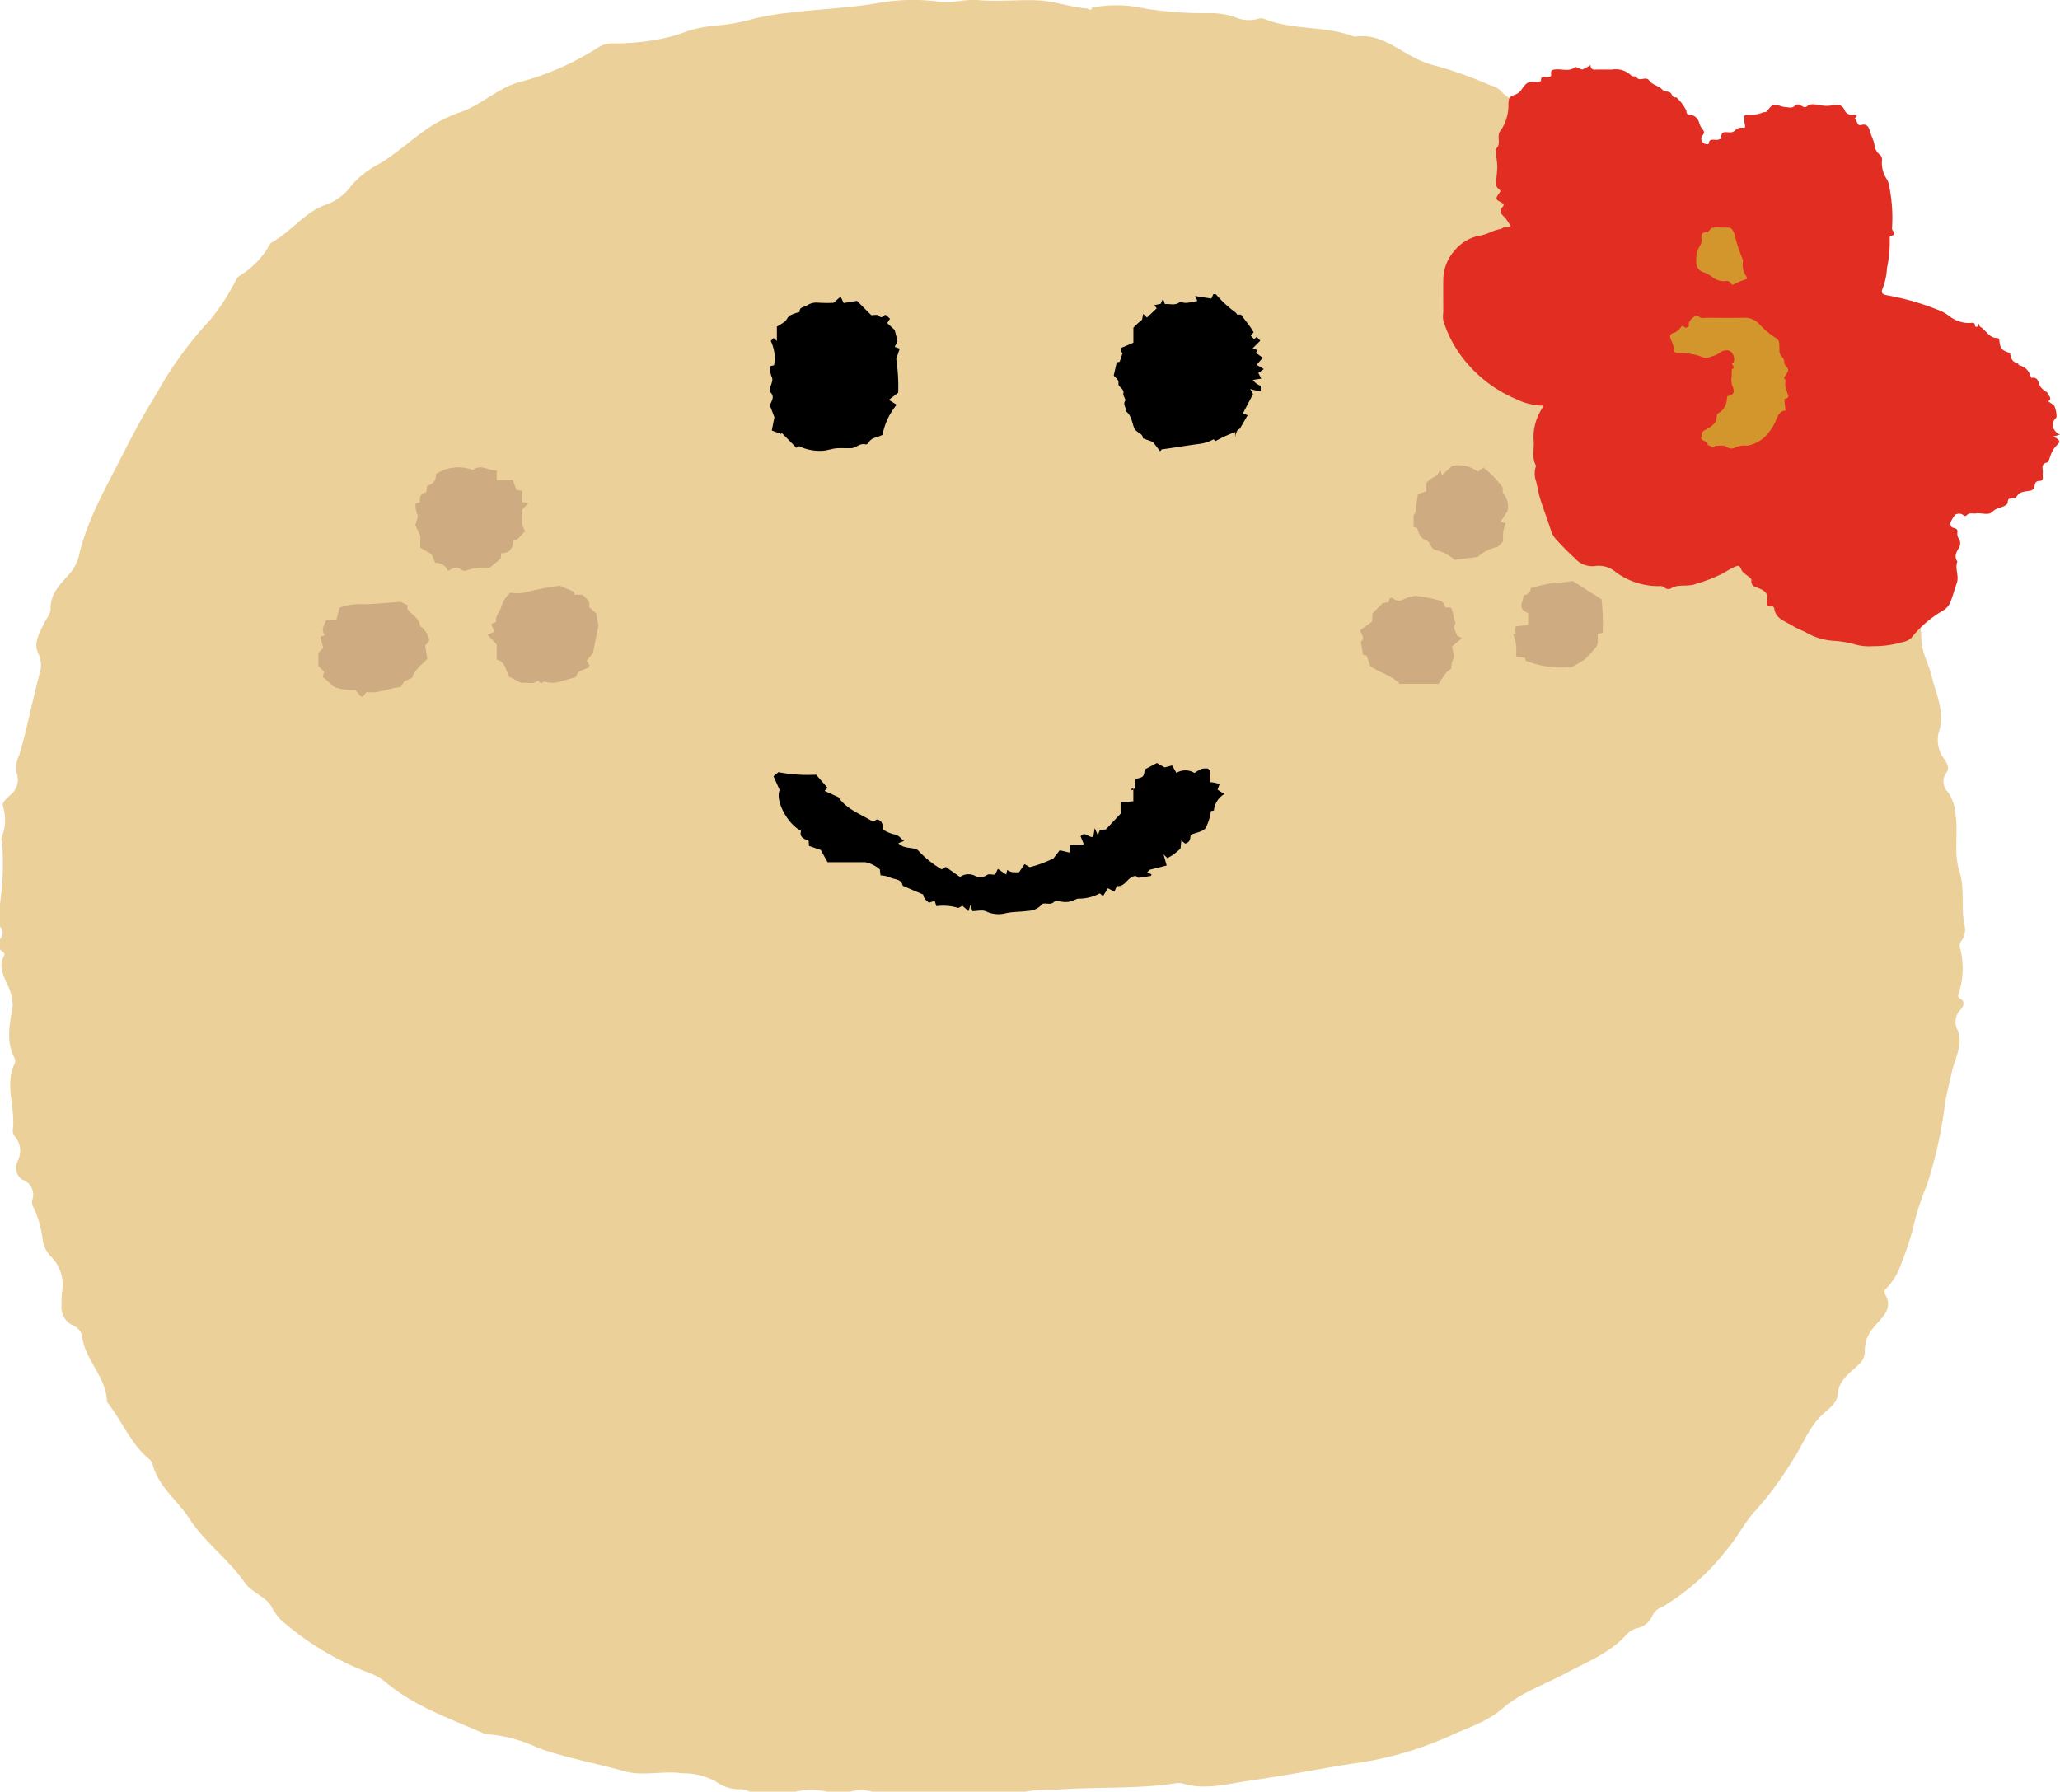
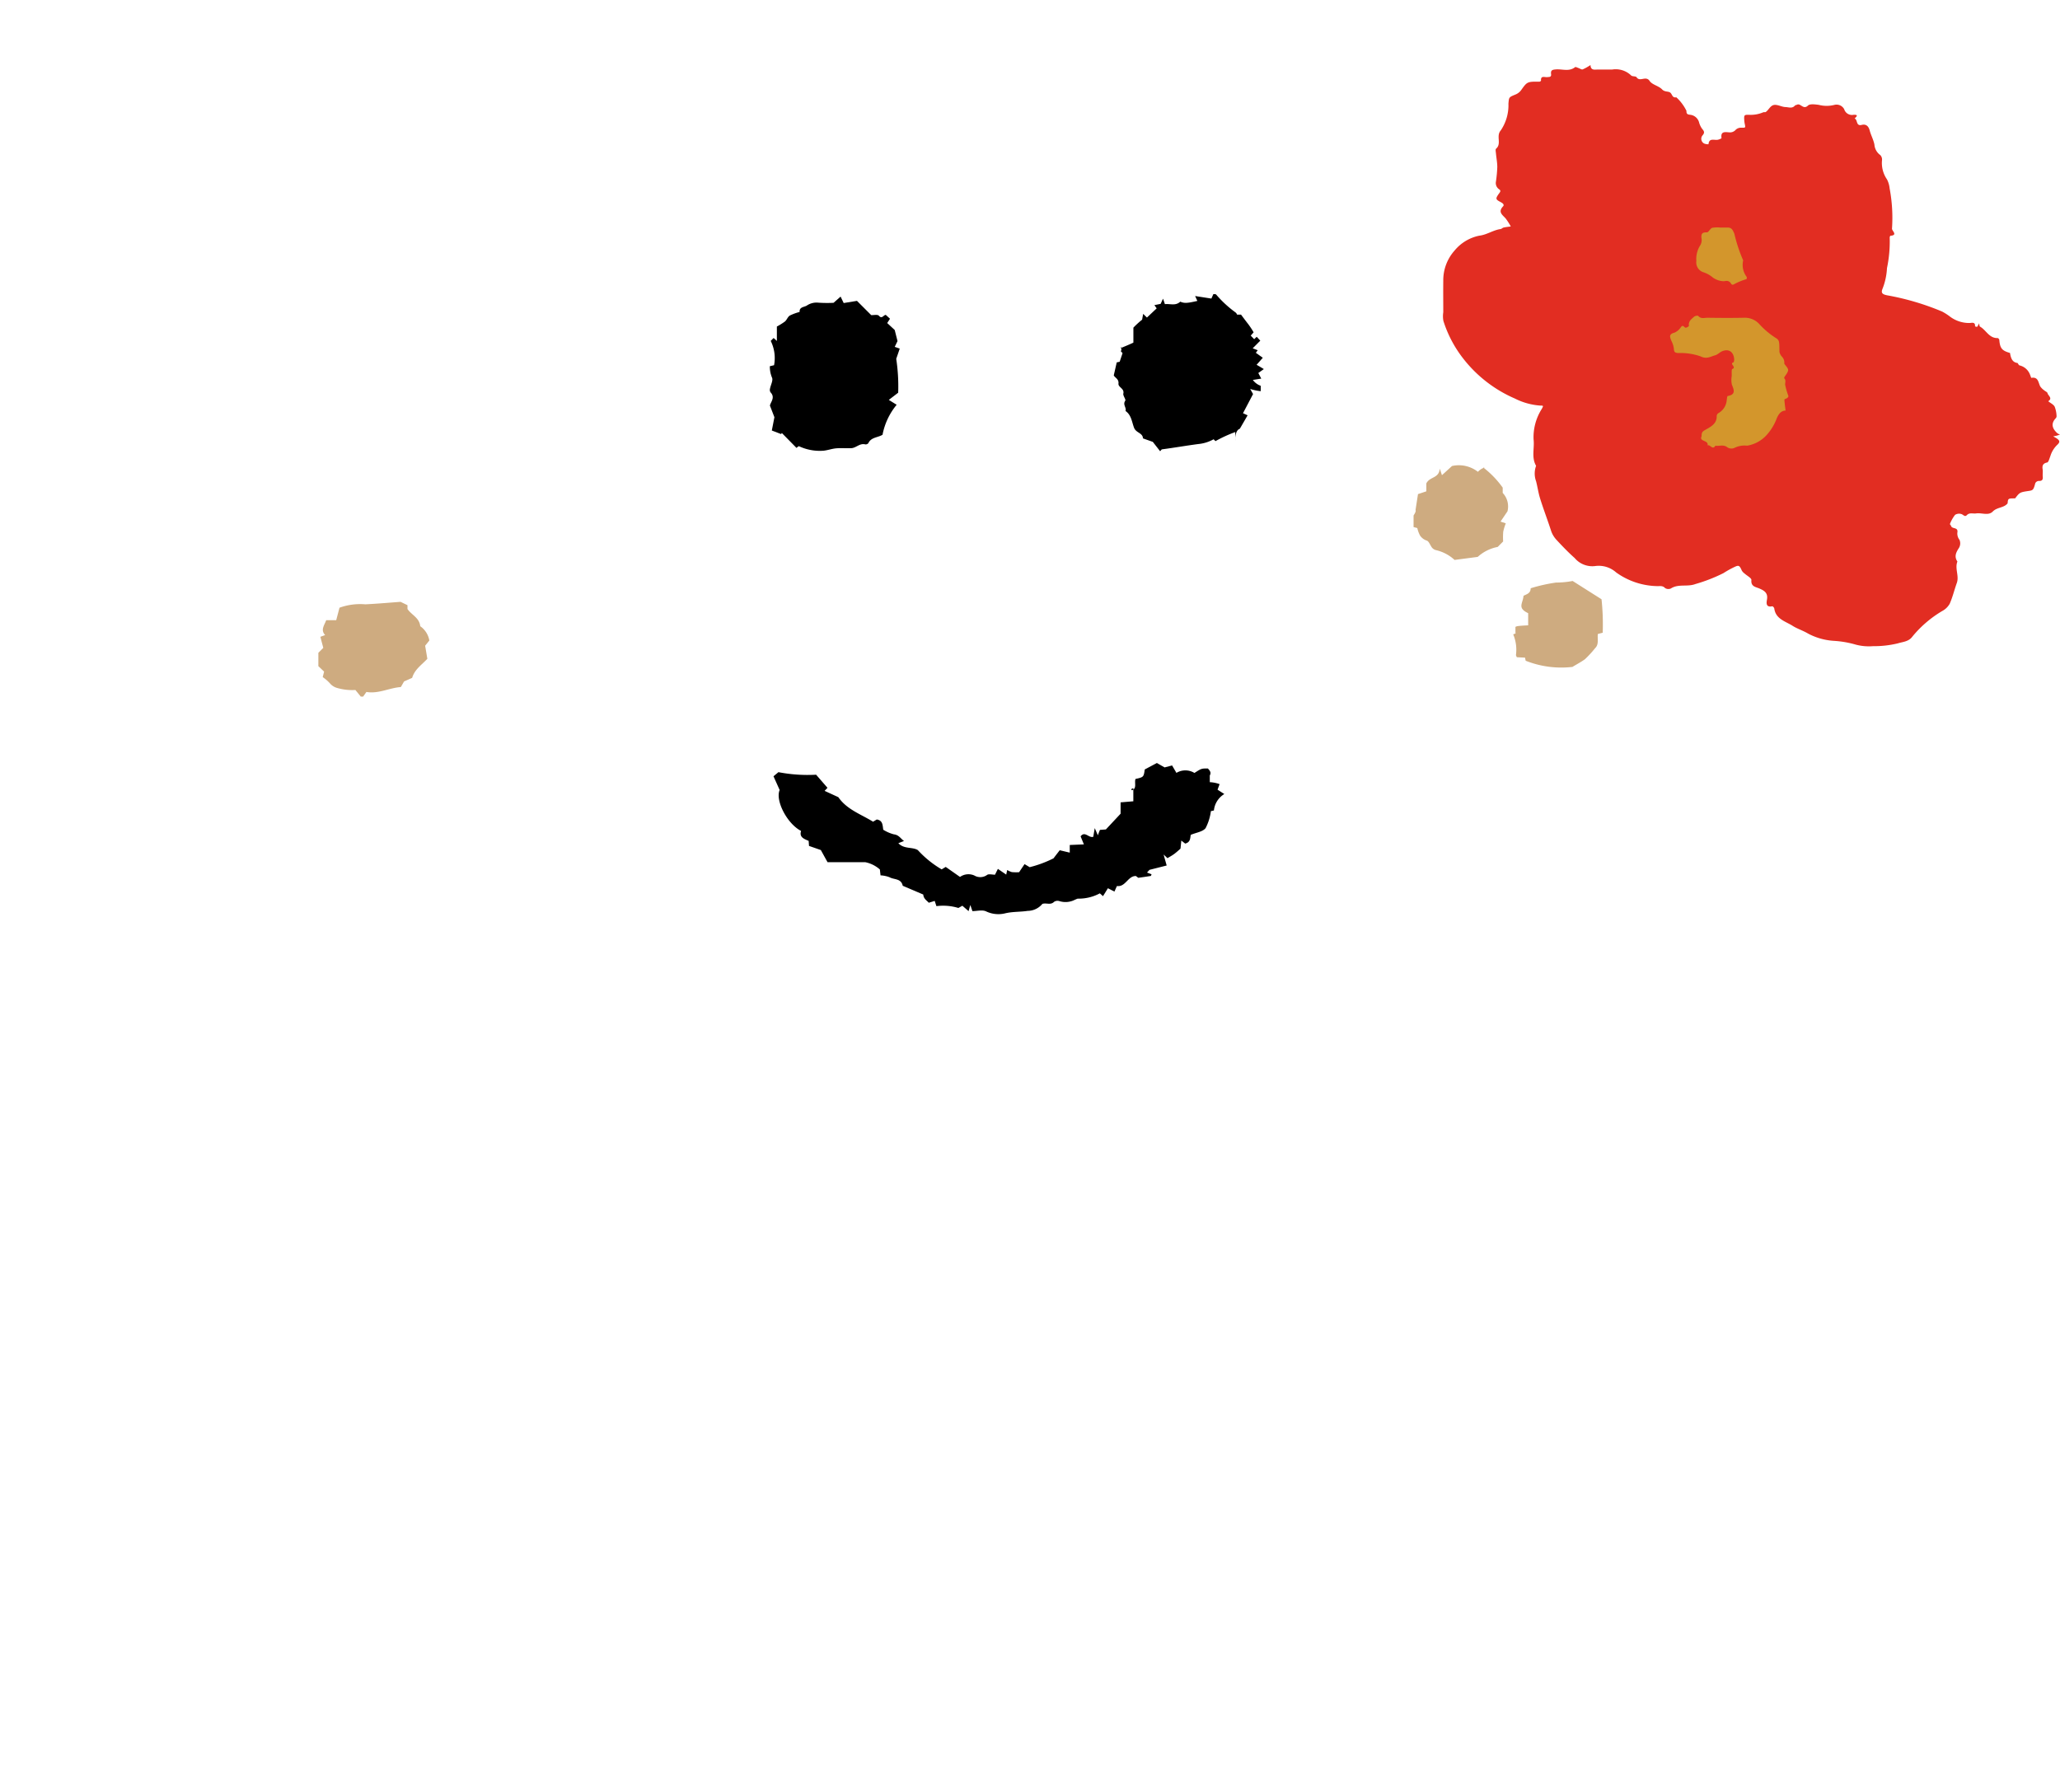
<svg xmlns="http://www.w3.org/2000/svg" width="173" height="150.482" viewBox="0 0 173 150.482">
  <defs>
    <style>.a{fill:#ebd09a;}.b{fill:#ceab80;}.b,.c,.d,.e{fill-rule:evenodd;}.c{fill:#e22d22;}.d{fill:#d3962c;}</style>
  </defs>
  <g transform="translate(148.343 22378.277)">
-     <path class="a" d="M700.789,931.206H687.944a3.689,3.689,0,0,0-1.895,0h-1.9a6.7,6.7,0,0,0-2.739,0h-3.791a1.835,1.835,0,0,0-.9-.211,3.174,3.174,0,0,1-1.925-.634,5.7,5.7,0,0,0-2.823-.7c-1.633-.241-3.295.278-4.917-.183-2.413-.686-4.891-1.1-7.268-1.976a12.052,12.052,0,0,0-4.007-1.105,1.609,1.609,0,0,1-.615-.136c-2.74-1.2-5.594-2.193-7.964-4.12a4.852,4.852,0,0,0-1.532-.909,23.993,23.993,0,0,1-7.417-4.45,4.886,4.886,0,0,1-.84-1.2c-.586-.829-1.637-1.133-2.2-1.937-1.359-1.955-3.362-3.374-4.63-5.341-1.015-1.576-2.665-2.735-3.128-4.673a.856.856,0,0,0-.326-.4c-1.467-1.257-2.188-3.058-3.328-4.553-.065-.083-.157-.173-.161-.268-.068-2.061-1.861-3.466-2.084-5.474a1.266,1.266,0,0,0-.814-.909,1.677,1.677,0,0,1-.92-1.643,11.409,11.409,0,0,1,.048-1.156,3.35,3.35,0,0,0-.878-2.91,2.545,2.545,0,0,1-.75-1.478,8.591,8.591,0,0,0-.775-2.718.884.884,0,0,1-.1-.614,1.3,1.3,0,0,0-.8-1.685,1.2,1.2,0,0,1-.42-1.59,1.845,1.845,0,0,0-.181-1.981.873.873,0,0,1-.24-.574c.267-1.826-.662-3.673.1-5.485a.658.658,0,0,0,.057-.6c-.765-1.444-.389-2.913-.155-4.4a4.173,4.173,0,0,0-.562-1.986c-.269-.735-.617-1.4-.175-2.185.167-.295-.219-.38-.335-.571V859.6a.723.723,0,0,0,0-1.053v-1.9a23.093,23.093,0,0,0,.181-5.115c0-.137-.106-.282-.065-.411a3.856,3.856,0,0,0,.144-2.653c-.134-.35.312-.674.579-.947a1.642,1.642,0,0,0,.561-1.874,2.535,2.535,0,0,1,.233-1.537c.658-2.256,1.093-4.564,1.7-6.827a2.236,2.236,0,0,0-.136-1.718c-.4-.9.156-1.771.554-2.571.185-.374.5-.722.5-1.135-.026-1.247.78-2.026,1.508-2.851a3.555,3.555,0,0,0,.857-1.551c.7-3.081,2.286-5.784,3.692-8.56.869-1.716,1.779-3.418,2.805-5.046a31.177,31.177,0,0,1,4.549-6.274,17.631,17.631,0,0,0,1.91-2.87c.2-.283.295-.694.6-.852a7.071,7.071,0,0,0,2.5-2.619.457.457,0,0,1,.144-.152c1.645-.888,2.747-2.546,4.584-3.178a4.381,4.381,0,0,0,2.078-1.558,7.781,7.781,0,0,1,2.383-1.868c1.788-1.061,3.226-2.586,5.053-3.574a12.966,12.966,0,0,1,1.834-.789c1.821-.657,3.235-2.157,5.15-2.568a23.1,23.1,0,0,0,6.31-2.822,2.241,2.241,0,0,1,1.306-.358,20.186,20.186,0,0,0,3.746-.333,13.375,13.375,0,0,0,2.476-.7,11.168,11.168,0,0,1,2.259-.451,17.038,17.038,0,0,0,3.409-.612,22.568,22.568,0,0,1,3.292-.52c2.394-.3,4.809-.367,7.2-.8a16.576,16.576,0,0,1,5.01-.084c1.085.137,2.14-.232,3.218-.138,1.692.149,3.385-.05,5.072.024,1.389.061,2.723.588,4.12.679.159.117.313.2.411-.076a10.916,10.916,0,0,1,4.48.094,32.828,32.828,0,0,0,5.3.379,6.285,6.285,0,0,1,2.166.319,2.934,2.934,0,0,0,1.957.162.769.769,0,0,1,.52-.014c2.4.99,5.069.568,7.482,1.466a.437.437,0,0,0,.206.035c1.83-.266,3.188.818,4.653,1.608a8.307,8.307,0,0,0,2.247.883,34.354,34.354,0,0,1,4.433,1.6,1.942,1.942,0,0,1,.838.43c1.087,1.21,2.6,1.428,4.059,1.731a1.767,1.767,0,0,1,1.566,1.343,1.489,1.489,0,0,0,.907,1.083,14.67,14.67,0,0,0,2.157,1.068,1.744,1.744,0,0,1,1.017,1.014,1.668,1.668,0,0,0,1.6.984,2.317,2.317,0,0,1,1.956,1.064,2.606,2.606,0,0,0,1.448.965c1.157.37,1.731,1.441,2.449,2.313a12.706,12.706,0,0,0,2.869,2.964,4.258,4.258,0,0,1,1.914,2.27,4.192,4.192,0,0,0,1.524,2.4c.118.076.269.164.294.29a11.524,11.524,0,0,0,1.133,2.189c.723,1.692,1.142,3.515,2.379,4.965a2.027,2.027,0,0,1,.4,1.076,1.824,1.824,0,0,0,.881,1.28,3.7,3.7,0,0,1,1.27,2.42,4.284,4.284,0,0,0,1.285,2.771,1.841,1.841,0,0,1,.54,1.214,2.567,2.567,0,0,0,1.047,1.869.865.865,0,0,1,.473.659,3.09,3.09,0,0,0,.845,1.989.835.835,0,0,1,.127.8.99.99,0,0,0,.117.9,1.942,1.942,0,0,1,.368,1.586,1.1,1.1,0,0,0,.139.916c.737.745.5,1.674.655,2.55.149.852.6,1.675.8,2.537.372,1.555,1.174,3.054.576,4.748a2.656,2.656,0,0,0,.542,2.278c.216.355.382.71.11,1.069a1.235,1.235,0,0,0,.15,1.634,3.934,3.934,0,0,1,.636,1.962c.216,1.537-.17,3.18.291,4.589.5,1.539.151,3.037.427,4.524a1.585,1.585,0,0,1-.228,1.4.645.645,0,0,0-.1.685,6.8,6.8,0,0,1-.1,3.623c-.048.256-.219.387.151.6s.2.652-.056.917a1.418,1.418,0,0,0-.2,1.713c.441,1.2-.239,2.335-.5,3.467-.209.883-.422,1.758-.576,2.658a37.1,37.1,0,0,1-1.549,6.933,21.3,21.3,0,0,0-1.023,3.05,22.53,22.53,0,0,1-1.073,3.376,5.665,5.665,0,0,1-1.452,2.356,2.3,2.3,0,0,0,.043.276c.8,1.329-.392,2.082-.985,2.881a2.849,2.849,0,0,0-.7,1.879,1.493,1.493,0,0,1-.59,1.252c-.733.705-1.626,1.276-1.7,2.507-.036.594-.665,1.1-1.109,1.477-1.3,1.117-1.8,2.731-2.716,4.074a29.169,29.169,0,0,1-3.037,4.116c-.908.932-1.481,2.173-2.346,3.19a19.747,19.747,0,0,1-5.495,4.921,1.426,1.426,0,0,0-.889.827,1.746,1.746,0,0,1-1.2.949,1.835,1.835,0,0,0-.974.6c-1.384,1.516-3.254,2.23-5.006,3.173-1.782.959-3.82,1.654-5.29,2.925-1.431,1.239-3.011,1.664-4.585,2.407a29.71,29.71,0,0,1-8.222,2.306c-2.825.448-5.635,1.006-8.463,1.4-1.863.262-3.764.831-5.685.244a1.2,1.2,0,0,0-.523-.021c-3.407.517-6.855.282-10.275.554a12.64,12.64,0,0,0-2.369.14" transform="translate(-763 -23159)" />
    <path class="b" d="M644.956,839.23c-.156-.193-.313-.385-.452-.554a4.579,4.579,0,0,1-1.551-.176,1.216,1.216,0,0,1-.586-.38,3.346,3.346,0,0,0-.608-.527c.04-.161.085-.332.116-.461-.177-.169-.372-.356-.482-.459v-1.122l.414-.414c-.08-.3-.163-.613-.244-.929.157-.057.273-.1.4-.146-.405-.43-.071-.816.09-1.249h.839c.1-.374.188-.715.276-1.048a5.107,5.107,0,0,1,2.174-.285c1.027-.051,2.054-.143,2.954-.209l.581.28v.321c.353.516,1,.731,1.073,1.448a1.847,1.847,0,0,1,.764,1.2c-.116.143-.267.329-.353.437.072.426.132.778.184,1.1-.477.513-1.063.883-1.276,1.6l-.679.3c-.087.153-.175.307-.271.471-.985.072-1.878.587-2.891.412l-.276.392Z" transform="translate(-763 -23159)" />
    <path class="b" d="M739.213,819.98a7.9,7.9,0,0,1,1.642,1.7v.444a1.654,1.654,0,0,1,.4,1.548c-.154.226-.357.528-.582.859l.442.147a4.1,4.1,0,0,0-.215.7,5.959,5.959,0,0,0-.009.823l-.457.459a3.457,3.457,0,0,0-1.679.837l-1.942.254a3.454,3.454,0,0,0-1.54-.818.642.642,0,0,1-.337-.192c-.169-.2-.264-.55-.462-.615a1.094,1.094,0,0,1-.557-.417,2.421,2.421,0,0,1-.234-.636l-.314-.082v-.973s.245-.353.165-.449c.077-.506.143-.928.207-1.347.227-.074.464-.151.7-.233v-.664c.294-.593,1.057-.4,1.13-1.24.1.3.141.425.182.548.283-.256.564-.512.847-.771a2.612,2.612,0,0,1,2.175.489,1.244,1.244,0,0,1,.567-.362Z" transform="translate(-763 -23159)" />
-     <path class="b" d="M658.49,823.552c.1.664-.127,1.234.28,1.791-.329.243-.495.688-.994.8-.052.609-.314,1.058-1.032,1.045-.013.182-.024.348-.031.437l-.934.792a4.6,4.6,0,0,0-1.9.207.5.5,0,0,1-.47-.033c-.417-.4-.776-.11-1.133.089a1.039,1.039,0,0,0-1.067-.68c-.112-.26-.226-.526-.321-.745-.331-.187-.631-.357-.935-.531V825.72c-.161-.343-.295-.631-.414-.885.074-.335.266-.7.171-.89a2.1,2.1,0,0,1-.162-.909l.375-.14c-.061-.438.09-.766.544-.829.019-.18.037-.346.054-.51.414-.19.794-.406.737-1.013a3.422,3.422,0,0,1,3.121-.337c.65-.556,1.285.073,1.991.021v.821h1.349l.306.813.484.088v.954l.52.083-.535.565" transform="translate(-763 -23159)" />
-     <path class="b" d="M657.516,830.505a3.617,3.617,0,0,0,1.246-.022,22.082,22.082,0,0,1,2.915-.564l1.164.5c-.007-.02.032.1.089.257h.641c.276.314.7.481.555,1.036.208.181.441.386.593.519.074.39.13.68.2,1.021-.134.665-.283,1.41-.465,2.316l-.528.642c.077.134.16.274.233.4-.039.077-.053.165-.1.188-.394.2-.924.225-1.008.778-.445.131-.881.258-1.318.385a2.213,2.213,0,0,1-1.359,0l-.279.162c-.115-.107-.19-.178-.256-.238-.46.378-1,.112-1.4.2l-1-.51c-.325-.452-.271-1.264-1.071-1.445v-1.281l-.781-.818.579-.239c-.077-.2-.154-.4-.255-.656l.412-.174c-.113-.468.316-.83.439-1.295a2.387,2.387,0,0,1,.756-1.161" transform="translate(-763 -23159)" />
-     <path class="b" d="M736.6,835.008c.061.435.242.833.115,1.034a1.71,1.71,0,0,0-.172.84c-.343.185-.5.375-1.068,1.279H732.2c-.648-.72-1.627-.9-2.467-1.491-.082-.233-.191-.554-.3-.877l-.3-.072c-.063-.356-.128-.721-.194-1.085.421-.331.009-.634-.045-.978l1-.739c.012-.246.021-.471.031-.681.3-.3.583-.582.87-.869l.465-.055c.045-.129.088-.245.127-.355.084-.006.18-.041.21-.011a.773.773,0,0,0,.9.131,2.957,2.957,0,0,1,1.064-.312,12.116,12.116,0,0,1,2.122.437c.16.045.25.346.38.54h.43a2.169,2.169,0,0,1,.239.769c-.019.255.3.445.058.762-.1.129.132.511.231.829l.41.227-.823.677" transform="translate(-763 -23159)" />
    <path class="b" d="M749.254,833.865l-.409.107c-.05.386.108.863-.221,1.182a9.073,9.073,0,0,1-.863.938c-.33.239-.7.43-1.049.645a8.106,8.106,0,0,1-3.928-.519c-.011-.054-.031-.146-.055-.26l-.684-.034a.644.644,0,0,1-.078-.182,3.3,3.3,0,0,0-.231-1.74c.143-.05.261-.091.188-.141v-.487c.114-.037,0-.08,1.07-.129v-1.02c-.941-.446-.443-.815-.39-1.46.24-.135.6-.192.6-.634a13.625,13.625,0,0,1,2.125-.478,7.661,7.661,0,0,0,1.4-.134l2.425,1.536a19.927,19.927,0,0,1,.1,2.81" transform="translate(-763 -23159)" />
    <path class="c" d="M787.348,817.526c-.084-.055-.173-.1-.26-.154.1-.019.2-.034.289-.059s.187-.058.28-.088a1,1,0,0,1-.232-.123c-.48-.435-.511-.853-.111-1.265a.26.26,0,0,0,.053-.191,2.368,2.368,0,0,0-.159-.77c-.107-.192-.355-.3-.54-.453.4-.258-.012-.461-.06-.682-.019-.087-.17-.142-.256-.218a1.438,1.438,0,0,1-.356-.347c-.17-.33-.156-.821-.746-.716-.02,0-.067-.17-.106-.257a1.247,1.247,0,0,0-.886-.792c-.067-.015-.111-.133-.166-.2-.37-.047-.549-.285-.633-.843-.683-.194-.839-.391-.9-1.1-.005-.056-.091-.154-.137-.152-.718.026-.967-.673-1.481-.96-.058-.033-.053-.182-.079-.277a1.41,1.41,0,0,1-.156.286c-.02.025-.186-.027-.185-.034.033-.353-.223-.308-.416-.28a2.681,2.681,0,0,1-1.759-.593,5.121,5.121,0,0,0-.584-.366,21.788,21.788,0,0,0-4.593-1.361c-.437-.081-.56-.205-.418-.551a5.4,5.4,0,0,0,.375-1.734,10.926,10.926,0,0,0,.23-2.544c-.009-.056.032-.174.058-.176.651-.053.125-.411.134-.6a13.29,13.29,0,0,0-.2-3.384,2.1,2.1,0,0,0-.219-.749,2.424,2.424,0,0,1-.419-1.623.535.535,0,0,0-.149-.425,1.185,1.185,0,0,1-.488-.871c-.076-.41-.293-.791-.4-1.2-.1-.373-.319-.548-.665-.461-.509.128-.326-.451-.6-.538.163-.155.355-.33-.084-.311a.681.681,0,0,1-.79-.468.728.728,0,0,0-.836-.36,2.656,2.656,0,0,1-1.308-.008c-.3-.036-.735-.1-.9.061-.4.383-.612-.228-.922-.071-.056.029-.139.031-.176.075-.228.27-.532.129-.787.122-.29-.008-.572-.175-.862-.184-.4-.013-.521.412-.8.6-.048.033-.142,0-.2.021a2.679,2.679,0,0,1-1.178.214c-.438-.014-.452.019-.423.474a2.148,2.148,0,0,0,.043.3c.067.332.069.314-.334.309a.63.63,0,0,0-.425.171.63.63,0,0,1-.549.219c-.339-.024-.738-.108-.646.481.005.031-.2.12-.319.142-.294.057-.725-.183-.774.377a.922.922,0,0,1-.355-.057.446.446,0,0,1-.132-.705c.182-.22.118-.339-.039-.522a1.647,1.647,0,0,1-.257-.521.873.873,0,0,0-.693-.662c-.235-.032-.392-.031-.375-.339a3.8,3.8,0,0,0-.852-1.137c-.326.062-.331-.212-.478-.366-.161-.171-.483-.05-.718-.3-.285-.3-.83-.385-1.044-.707-.319-.477-.822.117-1.1-.315-.063-.1-.351-.046-.451-.146a1.869,1.869,0,0,0-1.588-.5c-.107.007-.211,0-.317,0-.28,0-.561.007-.842,0s-.653.118-.668-.376a4.518,4.518,0,0,1-.653.364c-.095.035-.24-.076-.364-.116-.092-.03-.231-.108-.275-.073-.5.4-1.07.15-1.605.19-.3.023-.459.059-.414.4.034.264-.163.232-.338.25-.2.022-.542-.156-.507.294,0,.027-.086.087-.131.087-1.038-.008-1.031,0-1.556.735a1.1,1.1,0,0,1-.462.346c-.557.23-.538.22-.588.765a3.766,3.766,0,0,1-.645,2.249c-.418.479.1,1.117-.394,1.537-.068.059-.019.27-.007.41.035.38.112.759.11,1.138a11.521,11.521,0,0,1-.113,1.213.631.631,0,0,0,.252.636c.1.075.178.13.053.3-.363.5-.365.548.108.795.2.107.3.228.18.354-.458.49-.019.721.238,1.03a5.428,5.428,0,0,1,.415.653c-.2.029-.4.048-.6.091-.092.02-.169.115-.26.128-.622.085-1.133.476-1.781.555a3.617,3.617,0,0,0-2.086,1.258,3.741,3.741,0,0,0-.942,2.543c-.012.877,0,1.755,0,2.632a2.128,2.128,0,0,0,.012.732,10.027,10.027,0,0,0,1.688,3.187,11.033,11.033,0,0,0,4.3,3.321,5.592,5.592,0,0,0,2.175.6c.286-.013.2.071.1.274a4.434,4.434,0,0,0-.692,2.554c.092.741-.2,1.518.212,2.229a1.875,1.875,0,0,0,0,1.3c.123.477.19.971.336,1.441.289.93.642,1.84.94,2.768a2.135,2.135,0,0,0,.473.747c.477.515.965,1.022,1.49,1.488a1.932,1.932,0,0,0,1.717.675,2.194,2.194,0,0,1,1.77.538,6.094,6.094,0,0,0,3.426,1.147c.232.012.47-.063.679.163a.513.513,0,0,0,.49.034c.634-.407,1.375-.113,2.058-.371a13.474,13.474,0,0,0,2.358-.919,8.065,8.065,0,0,1,.941-.522c.346-.167.413-.114.6.313a.88.88,0,0,0,.234.247c.2.184.587.383.57.543-.058.555.372.582.663.709.432.186.739.38.645.929-.052.293-.1.677.442.567.045-.009.163.115.171.187.119.892.957,1.083,1.536,1.453.389.249.881.4,1.3.652a5.32,5.32,0,0,0,2.157.611,8.449,8.449,0,0,1,1.69.273,4.283,4.283,0,0,0,1.6.175,8.441,8.441,0,0,0,2.112-.241c.391-.124.893-.135,1.2-.56a9.461,9.461,0,0,1,2.5-2.147,1.577,1.577,0,0,0,.634-.608c.249-.562.391-1.17.6-1.752.214-.6-.185-1.209.05-1.8-.285-.421-.117-.765.13-1.144a.751.751,0,0,0,.046-.678.854.854,0,0,1-.171-.671c.034-.412-.461-.224-.538-.5-.019-.06-.108-.133-.093-.166a3.046,3.046,0,0,1,.429-.762.633.633,0,0,1,.548-.061c.149.051.274.258.435.09.237-.248.521-.11.784-.15.468-.072,1.033.217,1.4-.159s.926-.292,1.245-.683c.039-.421.039-.421.632-.421.392-.513.392-.514,1.188-.632.325-.049.365-.116.507-.646a.349.349,0,0,1,.276-.186c.276.013.375-.084.35-.357-.021-.208.024-.424-.011-.628-.053-.326.053-.5.382-.566.112-.022.187-.326.266-.531a2.195,2.195,0,0,1,.555-.927c.281-.25.251-.388-.046-.581" transform="translate(-763 -23159)" />
    <path class="d" d="M757.557,817.374c.005-.267.017-.369.26-.515.439-.262,1.034-.5,1.01-1.205a.311.311,0,0,1,.139-.23,1.37,1.37,0,0,0,.7-1.068c.021-.131.036-.363.084-.372.687-.122.537-.5.352-.952a1.913,1.913,0,0,1-.014-.73c.007-.205-.033-.551.055-.589.375-.16-.276-.426.084-.556.051-.018.073-.184.066-.278-.051-.612-.457-.882-1.006-.655-.209.087-.38.282-.594.341-.391.106-.711.347-1.226.087a5.155,5.155,0,0,0-1.878-.277c-.267-.02-.348-.084-.358-.356a1.944,1.944,0,0,0-.2-.648c-.134-.32-.257-.584.25-.709a1.216,1.216,0,0,0,.538-.462c.192-.24.255.01.384.044.082.022.3-.116.291-.156-.063-.385.214-.569.441-.768.079-.069.3-.108.342-.062.228.274.523.149.784.153,1.018.014,2.034.021,3.052,0a1.645,1.645,0,0,1,1.268.505,6.789,6.789,0,0,0,1.316,1.134c.425.248.383.306.4,1.23a.843.843,0,0,0,.231.425.714.714,0,0,1,.179.471c.005.035-.012.079,0,.1.112.179.324.359.317.531-.007.2-.205.4-.317.6a.114.114,0,0,0,0,.1c.161.17.05.361.069.541a6.209,6.209,0,0,0,.272.933c.014.046-.048.131-.1.171-.072.057-.238.092-.235.131.014.308.06.615.1.923-.409.014-.591.322-.733.626a4.323,4.323,0,0,1-.8,1.361,2.821,2.821,0,0,1-1.7.962,1.911,1.911,0,0,0-1.081.195.63.63,0,0,1-.583-.059c-.327-.261-.675-.073-1-.135-.235.41-.434-.129-.659-.024.122-.45-.737-.307-.5-.758" transform="translate(-763 -23159)" />
    <path class="d" d="M759.18,799.836c.175,0,.35.005.526,0,.381-.017.473.207.608.535a12.5,12.5,0,0,0,.736,2.221,1.676,1.676,0,0,0,.293,1.388c.027.047.007.177-.022.19a5.322,5.322,0,0,0-.991.4c-.262.179-.288-.053-.377-.133-.17-.153-.291-.128-.519-.094a1.628,1.628,0,0,1-.929-.309,2.388,2.388,0,0,0-.775-.438.864.864,0,0,1-.613-.949,2.147,2.147,0,0,1,.284-1.251.867.867,0,0,0,.146-.677c-.035-.37.07-.493.457-.48.143.005.271-.326.444-.381a2.545,2.545,0,0,1,.732-.017" transform="translate(-763 -23159)" />
    <path class="e" d="M706.472,851c.029-.171.061-.365.123-.724l.26.6c.064-.168.1-.267.175-.451l.5-.038,1.236-1.322v-.952l1.069-.09v-1.1s-.315.1-.1.163c.411-.145.177-.611.279-.936.688-.158.688-.158.781-.8l1.018-.543c.228.132.472.271.648.371l.629-.165c.147.252.262.448.364.625a1.448,1.448,0,0,1,1.512.006c.591-.378.591-.378,1.13-.377.168.188.3.338.16.589v.562a2.766,2.766,0,0,1,.823.165c-.061.166-.122.329-.171.466.176.113.363.234.569.364a1.823,1.823,0,0,0-.876,1.382l-.252.055a4.3,4.3,0,0,1-.447,1.43c-.248.306-.778.366-1.241.56-.063.215.009.619-.472.735l-.324-.253c-.018.184-.035.346-.069.678-.1.087-.3.275-.515.437-.177.134-.376.239-.579.364l-.323-.307c.1.376.167.6.256.922l-1.445.365-.206.228.382.144c-.023.049-.04.135-.068.14-.307.054-.616.095-1.047.157l-.2-.151c-.674-.016-.868.945-1.593.841-.065.142-.129.285-.211.468-.182-.094-.348-.181-.546-.282l-.412.664c-.091-.079-.158-.14-.267-.235a3.744,3.744,0,0,1-1.8.445c-.084-.012-.178.051-.268.081a1.726,1.726,0,0,1-1.3.135.52.52,0,0,0-.471.05c-.3.3-.646.068-.986.173a1.615,1.615,0,0,1-1.235.588c-.607.093-1.22.057-1.84.194a2.4,2.4,0,0,1-1.637-.144c-.324-.162-.783-.029-1.163-.029-.059-.169-.1-.291-.177-.517-.059.211-.092.325-.146.518l-.522-.453-.335.187a4.379,4.379,0,0,0-1.845-.153c-.038-.117-.077-.239-.143-.44l-.5.155c-.133-.17-.429-.309-.462-.691l-1.723-.735c-.131-.633-.731-.5-1.111-.718a2.47,2.47,0,0,0-.753-.157c-.02-.169-.038-.334-.056-.495a2.652,2.652,0,0,0-1.222-.61h-3.171c-.183-.327-.358-.645-.565-1.021l-.994-.347c0-.067-.016-.23-.029-.422-.363-.161-.812-.3-.635-.836-1.173-.6-2.182-2.556-1.8-3.436-.173-.388-.348-.775-.517-1.155l.415-.345a12.925,12.925,0,0,0,3.164.214l.955,1.1-.242.257,1.153.529c.724,1.051,1.916,1.436,2.916,2.063l.314-.189c.5.084.483.454.541.861a3.2,3.2,0,0,0,.891.387c.426.049.563.351.852.559l-.473.183c.468.515,1.186.3,1.637.584a8.6,8.6,0,0,0,2,1.617c.11-.066.219-.134.34-.207l1.2.842a1.222,1.222,0,0,1,1.2-.123.977.977,0,0,0,1.077-.048c.137-.1.43-.017.662-.017l.242-.489.7.481c.025-.119.047-.215.083-.387a1.686,1.686,0,0,0,.391.177,4.015,4.015,0,0,0,.61.008c.13-.2.278-.414.456-.679l.43.257a9.52,9.52,0,0,0,2-.742c.128-.168.335-.436.523-.68l.843.2v-.642l1.187-.05-.276-.675c.363-.478.678.163,1.068.037" transform="translate(-763 -23159)" />
    <path class="e" d="M708.192,812.251c.089-.383.164-.721.25-1.092l.246-.051c.076-.225.155-.46.242-.724-.023-.027-.087-.1-.151-.17.12-.119-.008-.378-.008-.378v.125s.856-.349,1.069-.463v-1.256a7.239,7.239,0,0,1,.733-.669c.013-.082.049-.274.087-.488l.317.309.819-.773c-.053-.073-.1-.139-.193-.27l.527-.107c.049-.109.111-.249.2-.434.056.167.1.289.155.46.426-.055.894.169,1.292-.21.34.147.572.137,1.435-.063l-.189-.41,1.367.213c.049-.113.111-.252.164-.371a1.153,1.153,0,0,1,.153,0,.161.161,0,0,1,.085.035,9.365,9.365,0,0,0,1.625,1.5.42.42,0,0,1,.13.185h.333s.446.6.617.813a7.945,7.945,0,0,1,.441.67l-.244.279.291.3c.069-.067.14-.134.212-.2l.3.323-.638.643.422.161-.159.216.585.419-.52.588.607.359-.464.333c.061.113.132.248.249.47l-.707.111a1.393,1.393,0,0,0,.663.493v.452a4.533,4.533,0,0,1-.887-.187l.242.428c-.275.522-.544,1.037-.845,1.609l.386.175c-.2.353-.409.709-.653,1.13-.442.151-.382,1-.382,1v-.724a11.157,11.157,0,0,0-1.663.764l-.156-.156a3.278,3.278,0,0,1-1.286.4c-1.014.132-2.024.312-3.04.444-.052.007-.095.09-.166.16l-.613-.785-.827-.295c-.02-.467-.575-.452-.746-.885-.186-.473-.226-1.081-.721-1.416.1-.281-.253-.533-.023-.858.076-.106-.2-.421-.161-.6.106-.437-.442-.526-.407-.845.044-.386-.3-.486-.395-.689" transform="translate(-763 -23159)" />
    <path class="e" d="M686.623,805.99l1.2,1.2c.194.01.542-.071.645.052.263.318.4-.089.582-.068l.35.32c-.06.094-.124.19-.235.362.17.156.348.323.631.585.046.183.133.529.235.931l-.234.483.42.147c-.1.3-.2.589-.294.859a15.431,15.431,0,0,1,.164,2.844c-.207.161-.449.347-.787.605l.659.41a5.576,5.576,0,0,0-1.186,2.519c-.406.245-.957.2-1.193.707a.292.292,0,0,1-.261.1c-.459-.119-.762.3-1.172.319s-.843-.023-1.261.013c-.36.03-.712.163-1.071.2a4.118,4.118,0,0,1-2.054-.375c-.044-.02-.149.093-.217.137l-1.229-1.251-.058.092-.782-.3c.076-.384.137-.7.218-1.116l-.377-.978c.06-.3.468-.681.05-1.113a.38.38,0,0,1-.047-.29c.057-.324.285-.72.17-.948a2.392,2.392,0,0,1-.18-.955l.355-.084a3.24,3.24,0,0,0-.281-2.042c.048-.048.145-.148.243-.245l.273.247v-1.208a5.441,5.441,0,0,0,.678-.424c.163-.138.237-.4.412-.5a4.168,4.168,0,0,1,.82-.3c-.034-.433.391-.4.607-.539a1.441,1.441,0,0,1,.953-.242,11.049,11.049,0,0,0,1.291.012l.591-.522c.089.188.151.316.26.542l1.116-.183" transform="translate(-763 -23159)" />
  </g>
</svg>